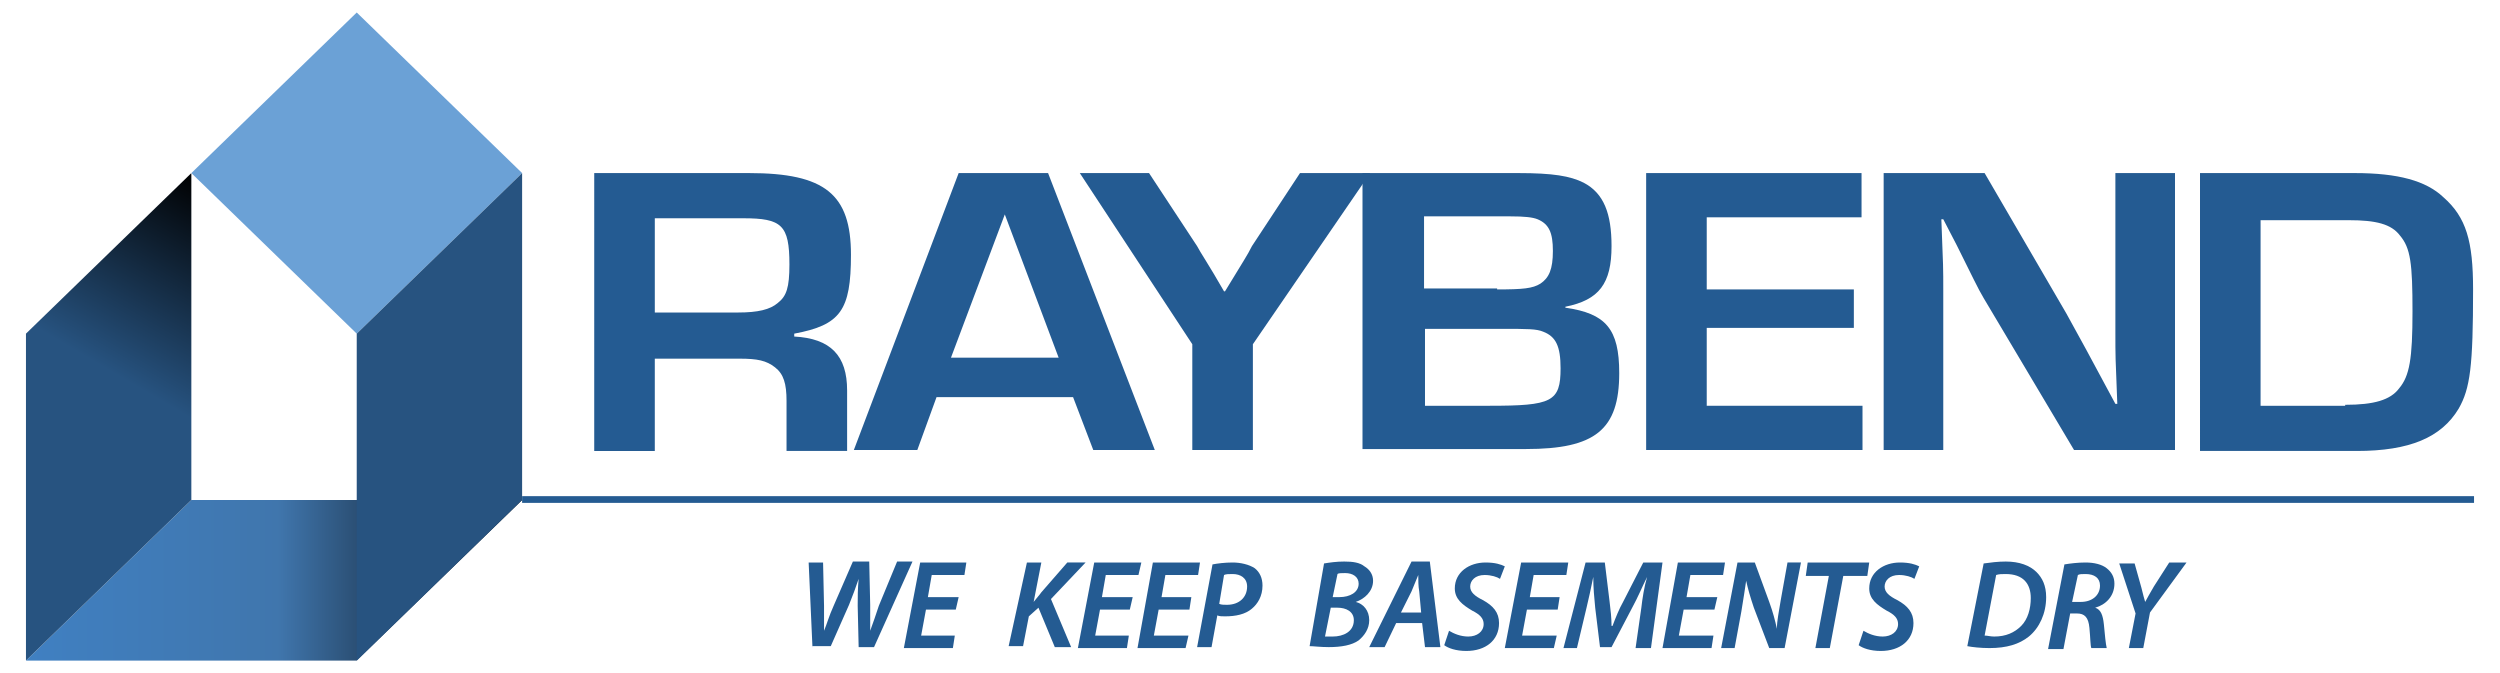
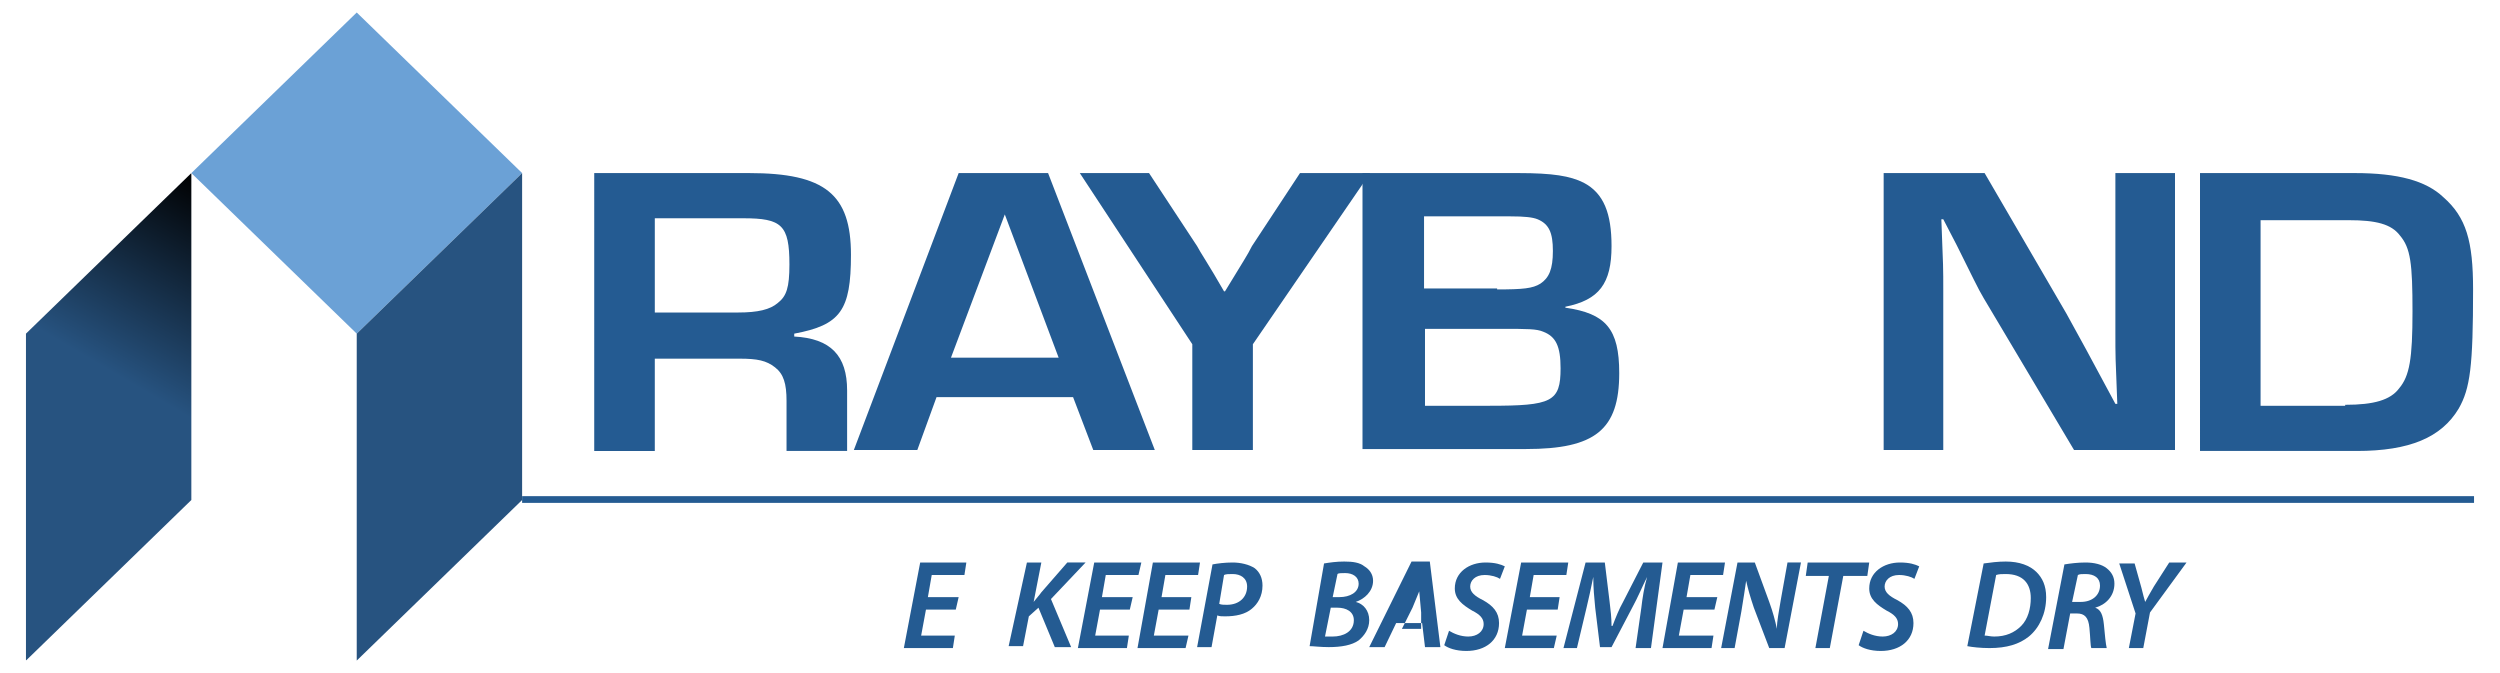
<svg xmlns="http://www.w3.org/2000/svg" xmlns:xlink="http://www.w3.org/1999/xlink" version="1.1" id="Layer_1" x="0px" y="0px" width="260px" height="70px" viewBox="0 0 260 70" enable-background="new 0 0 260 70" xml:space="preserve">
  <g>
    <g>
      <defs>
        <polygon id="SVGID_1_" points="19.9,52 2.7,68.7 37.1,68.7 54.3,52 54.3,52    " />
      </defs>
      <clipPath id="SVGID_2_">
        <use xlink:href="#SVGID_1_" overflow="visible" />
      </clipPath>
      <linearGradient id="SVGID_3_" gradientUnits="userSpaceOnUse" x1="-173.861" y1="152.141" x2="-173.344" y2="152.141" gradientTransform="matrix(99.714 0 0 -99.714 17339.102 15230.898)">
        <stop offset="0" style="stop-color:#4080C2" />
        <stop offset="0.509" style="stop-color:#4076AD" />
        <stop offset="1" style="stop-color:#000000" />
      </linearGradient>
-       <rect x="2.7" y="52" clip-path="url(#SVGID_2_)" fill="url(#SVGID_3_)" width="51.6" height="16.7" />
    </g>
    <polygon fill="#6BA1D6" points="54.3,18 37.1,34.7 19.9,18 37.1,1.3  " />
    <polygon fill="#275380" points="54.3,52 37.1,68.7 37.1,34.7 54.3,18  " />
    <g>
      <defs>
        <polygon id="SVGID_4_" points="2.7,34.7 2.7,68.7 19.9,52 19.9,18    " />
      </defs>
      <clipPath id="SVGID_5_">
        <use xlink:href="#SVGID_4_" overflow="visible" />
      </clipPath>
      <linearGradient id="SVGID_6_" gradientUnits="userSpaceOnUse" x1="-174.252" y1="151.089" x2="-173.735" y2="151.089" gradientTransform="matrix(50.687 -87.792 -87.792 -50.687 22094.99 -7573.708)">
        <stop offset="0" style="stop-color:#275380" />
        <stop offset="0.577" style="stop-color:#275380" />
        <stop offset="1" style="stop-color:#000000" />
      </linearGradient>
      <polygon clip-path="url(#SVGID_5_)" fill="url(#SVGID_6_)" points="-19.2,56 7,10.6 41.8,30.7 15.6,76.1   " />
    </g>
-     <path fill="#245B92" d="M84.5,67.4l-0.4-8.9h1.5l0.1,4.5c0,1.1,0,1.9,0,2.6h0c0.3-0.7,0.5-1.5,1-2.6l2-4.6h1.7l0.1,4.5   c0,1.1,0,1.9,0,2.7h0c0.3-0.8,0.6-1.7,0.9-2.6l1.9-4.6h1.6l-4,8.9h-1.6l-0.1-4.3c0-1,0-1.7,0.1-2.8h0c-0.3,0.9-0.6,1.7-1,2.7   l-1.9,4.3H84.5z" />
    <polygon fill="#245B92" points="99.4,63.4 96.3,63.4 95.8,66.1 99.3,66.1 99.1,67.4 94,67.4 95.7,58.5 100.5,58.5 100.3,59.8    96.9,59.8 96.5,62.1 99.7,62.1  " />
    <path fill="#245B92" d="M106.8,58.5h1.5l-0.8,4.1h0c0.3-0.4,0.6-0.7,0.8-1l2.7-3.1h1.9l-3.6,3.8l2.1,5h-1.7l-1.7-4.1l-1,0.9   l-0.6,3.1h-1.5L106.8,58.5z" />
    <polygon fill="#245B92" points="117.5,63.4 114.4,63.4 113.9,66.1 117.4,66.1 117.2,67.4 112.1,67.4 113.8,58.5 118.7,58.5    118.4,59.8 115,59.8 114.6,62.1 117.8,62.1  " />
    <polygon fill="#245B92" points="123.7,63.4 120.5,63.4 120,66.1 123.6,66.1 123.3,67.4 118.3,67.4 119.9,58.5 124.8,58.5    124.6,59.8 121.2,59.8 120.8,62.1 123.9,62.1  " />
    <path fill="#245B92" d="M126.1,58.7c0.5-0.1,1.3-0.2,2.1-0.2c0.8,0,1.7,0.2,2.3,0.6c0.5,0.4,0.8,1,0.8,1.8c0,1.1-0.5,1.9-1.1,2.4   c-0.7,0.6-1.7,0.8-2.8,0.8c-0.3,0-0.6,0-0.8-0.1l-0.6,3.3h-1.5L126.1,58.7z M126.8,62.8c0.2,0.1,0.5,0.1,0.8,0.1   c1.3,0,2.1-0.8,2.1-1.9c0-0.9-0.7-1.3-1.5-1.3c-0.4,0-0.7,0-0.9,0.1L126.8,62.8z" />
    <path fill="#245B92" d="M137.7,58.6c0.6-0.1,1.3-0.2,2.1-0.2c0.9,0,1.6,0.1,2.1,0.5c0.5,0.3,0.9,0.8,0.9,1.5c0,1.1-0.9,1.9-1.8,2.2   v0c0.8,0.2,1.4,0.9,1.4,1.9c0,0.9-0.5,1.6-1.1,2.1c-0.7,0.5-1.8,0.7-3.1,0.7c-0.9,0-1.6-0.1-2-0.1L137.7,58.6z M137.8,66.2   c0.2,0,0.5,0,0.8,0c1.1,0,2.2-0.5,2.2-1.7c0-0.9-0.8-1.3-1.7-1.3h-0.7L137.8,66.2z M138.6,62.1h0.7c1.1,0,2-0.5,2-1.4   c0-0.7-0.6-1.1-1.4-1.1c-0.4,0-0.7,0-0.8,0.1L138.6,62.1z" />
-     <path fill="#245B92" d="M145.2,64.8l-1.2,2.5h-1.6l4.4-8.9h1.9l1.1,8.9h-1.6l-0.3-2.5H145.2z M147.8,63.7l-0.2-2.2   c-0.1-0.5-0.1-1.2-0.1-1.7h0c-0.2,0.5-0.5,1.2-0.7,1.7l-1.1,2.2H147.8z" />
+     <path fill="#245B92" d="M145.2,64.8l-1.2,2.5h-1.6l4.4-8.9h1.9l1.1,8.9h-1.6l-0.3-2.5H145.2z M147.8,63.7l-0.2-2.2   h0c-0.2,0.5-0.5,1.2-0.7,1.7l-1.1,2.2H147.8z" />
    <path fill="#245B92" d="M150.7,65.6c0.5,0.3,1.2,0.6,2,0.6c0.9,0,1.6-0.5,1.6-1.3c0-0.6-0.4-1-1.2-1.4c-1-0.6-1.8-1.2-1.8-2.3   c0-1.7,1.5-2.7,3.2-2.7c1,0,1.6,0.2,2,0.4l-0.5,1.3c-0.3-0.2-0.9-0.4-1.6-0.4c-1,0-1.5,0.6-1.5,1.2c0,0.6,0.5,1,1.3,1.4   c1.1,0.6,1.7,1.3,1.7,2.4c0,1.8-1.4,2.9-3.4,2.9c-1.1,0-1.9-0.3-2.3-0.6L150.7,65.6z" />
    <polygon fill="#245B92" points="162,63.4 158.8,63.4 158.3,66.1 161.9,66.1 161.6,67.4 156.5,67.4 158.2,58.5 163.1,58.5    162.9,59.8 159.5,59.8 159.1,62.1 162.2,62.1  " />
    <path fill="#245B92" d="M170.1,67.4l0.6-4.2c0.1-0.9,0.3-2.2,0.6-3.2h0c-0.5,1-1,2.2-1.5,3.1l-2.2,4.2h-1.2l-0.5-4.1   c-0.1-1-0.2-2.1-0.2-3.2h0c-0.2,1-0.5,2.4-0.7,3.2l-1,4.2h-1.4l2.3-8.9h2l0.5,4.1c0.1,0.8,0.2,1.7,0.2,2.5h0.1   c0.3-0.8,0.7-1.8,1.1-2.5l2.1-4.1h2l-1.2,8.9H170.1z" />
    <polygon fill="#245B92" points="178.3,63.4 175.1,63.4 174.6,66.1 178.2,66.1 178,67.4 172.9,67.4 174.5,58.5 179.4,58.5    179.2,59.8 175.8,59.8 175.4,62.1 178.6,62.1  " />
    <path fill="#245B92" d="M179,67.4l1.7-8.9h1.8l1.5,4.1c0.4,1.1,0.6,1.9,0.8,2.8h0c0-0.9,0.2-1.7,0.4-3l0.7-3.9h1.4l-1.7,8.9h-1.6   l-1.6-4.2c-0.4-1.2-0.6-1.9-0.8-2.8l0,0c-0.1,0.8-0.3,1.9-0.5,3.2l-0.7,3.8H179z" />
    <polygon fill="#245B92" points="190.2,59.9 187.8,59.9 188,58.5 194.4,58.5 194.2,59.9 191.7,59.9 190.3,67.4 188.8,67.4  " />
    <path fill="#245B92" d="M193.8,65.6c0.5,0.3,1.2,0.6,2,0.6c0.9,0,1.6-0.5,1.6-1.3c0-0.6-0.4-1-1.2-1.4c-1-0.6-1.8-1.2-1.8-2.3   c0-1.7,1.5-2.7,3.2-2.7c1,0,1.6,0.2,2,0.4l-0.5,1.3c-0.3-0.2-0.9-0.4-1.6-0.4c-1,0-1.5,0.6-1.5,1.2c0,0.6,0.5,1,1.3,1.4   c1.1,0.6,1.7,1.3,1.7,2.4c0,1.8-1.4,2.9-3.4,2.9c-1.1,0-1.9-0.3-2.3-0.6L193.8,65.6z" />
    <path fill="#245B92" d="M206.3,58.6c0.7-0.1,1.5-0.2,2.3-0.2c1.4,0,2.5,0.4,3.2,1.1c0.6,0.6,1,1.4,1,2.6c0,1.7-0.7,3.2-1.8,4.1   c-1,0.8-2.3,1.2-4.1,1.2c-0.9,0-1.8-0.1-2.3-0.2L206.3,58.6z M206.4,66.1c0.3,0,0.6,0.1,1,0.1c1.2,0,2.1-0.4,2.8-1.1   c0.7-0.7,1-1.8,1-2.9c0-1.5-0.8-2.5-2.6-2.5c-0.4,0-0.7,0-1,0.1L206.4,66.1z" />
    <path fill="#245B92" d="M214.7,58.7c0.6-0.1,1.4-0.2,2.2-0.2c0.9,0,1.7,0.2,2.2,0.6c0.5,0.4,0.8,0.9,0.8,1.6c0,1.3-0.9,2.2-2,2.5v0   c0.6,0.2,0.8,0.8,0.9,1.7c0.1,1.1,0.2,2.1,0.3,2.5h-1.6c-0.1-0.2-0.1-1.1-0.2-2.1c-0.1-1.1-0.5-1.5-1.3-1.5h-0.7l-0.7,3.7H213   L214.7,58.7z M215.5,62.6h0.9c1.2,0,2-0.7,2-1.7c0-0.8-0.6-1.2-1.5-1.2c-0.4,0-0.6,0-0.8,0.1L215.5,62.6z" />
    <path fill="#245B92" d="M221.4,67.4l0.7-3.6l-1.7-5.2h1.6l0.7,2.5c0.2,0.8,0.3,1.2,0.4,1.5h0c0.2-0.4,0.5-0.9,0.9-1.6l1.6-2.5h1.8   l-3.8,5.2l-0.7,3.7H221.4z" />
    <path fill="#245B92" d="M61.8,18h16.1c7.9,0,10.6,2.2,10.6,8.5c0,5.8-1.1,7.3-5.9,8.2V35c3.8,0.2,5.5,2,5.5,5.6v6.3h-6.3v-5.2   c0-1.8-0.3-2.8-1.2-3.5c-0.9-0.7-1.8-0.9-3.7-0.9h-8.8v9.6h-6.3V18z M76.8,32.5c2,0,3.3-0.3,4.1-1c0.9-0.7,1.2-1.6,1.2-4   c0-4.1-0.8-4.8-4.8-4.8h-9.2v9.8H76.8z" />
    <path fill="#245B92" d="M97.4,41.3l-2,5.5h-6.6L99.7,18h9.3l11.1,28.8h-6.4l-2.1-5.5H97.4z M104.5,22.3l-5.6,14.9h11.2L104.5,22.3z   " />
    <path fill="#245B92" d="M130.3,35.8v11h-6.3v-11L112.3,18h7.2l5,7.6c0.3,0.6,1.2,1.9,2.8,4.7h0.1c2-3.3,2.3-3.7,2.8-4.7l5-7.6h7.3   L130.3,35.8z" />
    <path fill="#245B92" d="M141.8,18h16.1c3.6,0,5.4,0.3,6.8,1c2.1,1.1,2.9,3.2,2.9,6.6c0,3.9-1.3,5.6-4.8,6.3v0.1   c4.2,0.6,5.6,2.2,5.6,6.8c0,5.9-2.5,7.9-9.7,7.9h-17V18z M155.7,30.1c2.7,0,3.7-0.1,4.5-0.6c0.9-0.6,1.3-1.5,1.3-3.4   c0-1.9-0.4-2.8-1.6-3.3c-0.5-0.2-1.3-0.3-2.9-0.3h-8.9v7.5H155.7z M154.9,42.2c6.5,0,7.4-0.4,7.4-3.9c0-2.3-0.5-3.3-1.8-3.8   c-0.7-0.3-1.6-0.3-4.4-0.3h-7.9v8H154.9z" />
-     <polygon fill="#245B92" points="177.5,30.1 192.8,30.1 192.8,34.1 177.5,34.1 177.5,42.2 193.7,42.2 193.7,46.8 171.2,46.8    171.2,18 193.6,18 193.6,22.6 177.5,22.6  " />
    <path fill="#245B92" d="M226.2,46.8h-10.5L206.3,31c-0.6-1-1.2-2.3-2.8-5.5l-1.4-2.7h-0.2c0.2,5,0.2,5,0.2,7.5v16.5h-6.2V18h10.5   l8.5,14.6c1,1.8,2.7,4.9,5.1,9.4h0.2c-0.2-4.9-0.2-4.9-0.2-7.4V18h6.2V46.8z" />
    <path fill="#245B92" d="M228.8,18h16.1c4.5,0,7.4,0.8,9.2,2.5c2.4,2.1,3.1,4.6,3.1,9.6c0,8-0.3,10.3-1.5,12.4   c-1.8,3-5.1,4.4-10.6,4.4h-16.3V18z M243.9,42.1c3,0,4.7-0.5,5.6-1.7c1.1-1.3,1.4-3.1,1.4-8c0-5-0.2-6.6-1.3-7.9   c-0.9-1.2-2.5-1.6-5.3-1.6h-9.2v19.3H243.9z" />
    <rect x="54.3" y="51.6" fill="#245B92" width="203" height="0.7" />
  </g>
  <g>
</g>
  <g>
</g>
  <g>
</g>
  <g>
</g>
  <g>
</g>
  <g>
</g>
  <g>
</g>
  <g>
</g>
  <g>
</g>
  <g>
</g>
  <g>
</g>
  <g>
</g>
  <g>
</g>
  <g>
</g>
  <g>
</g>
</svg>